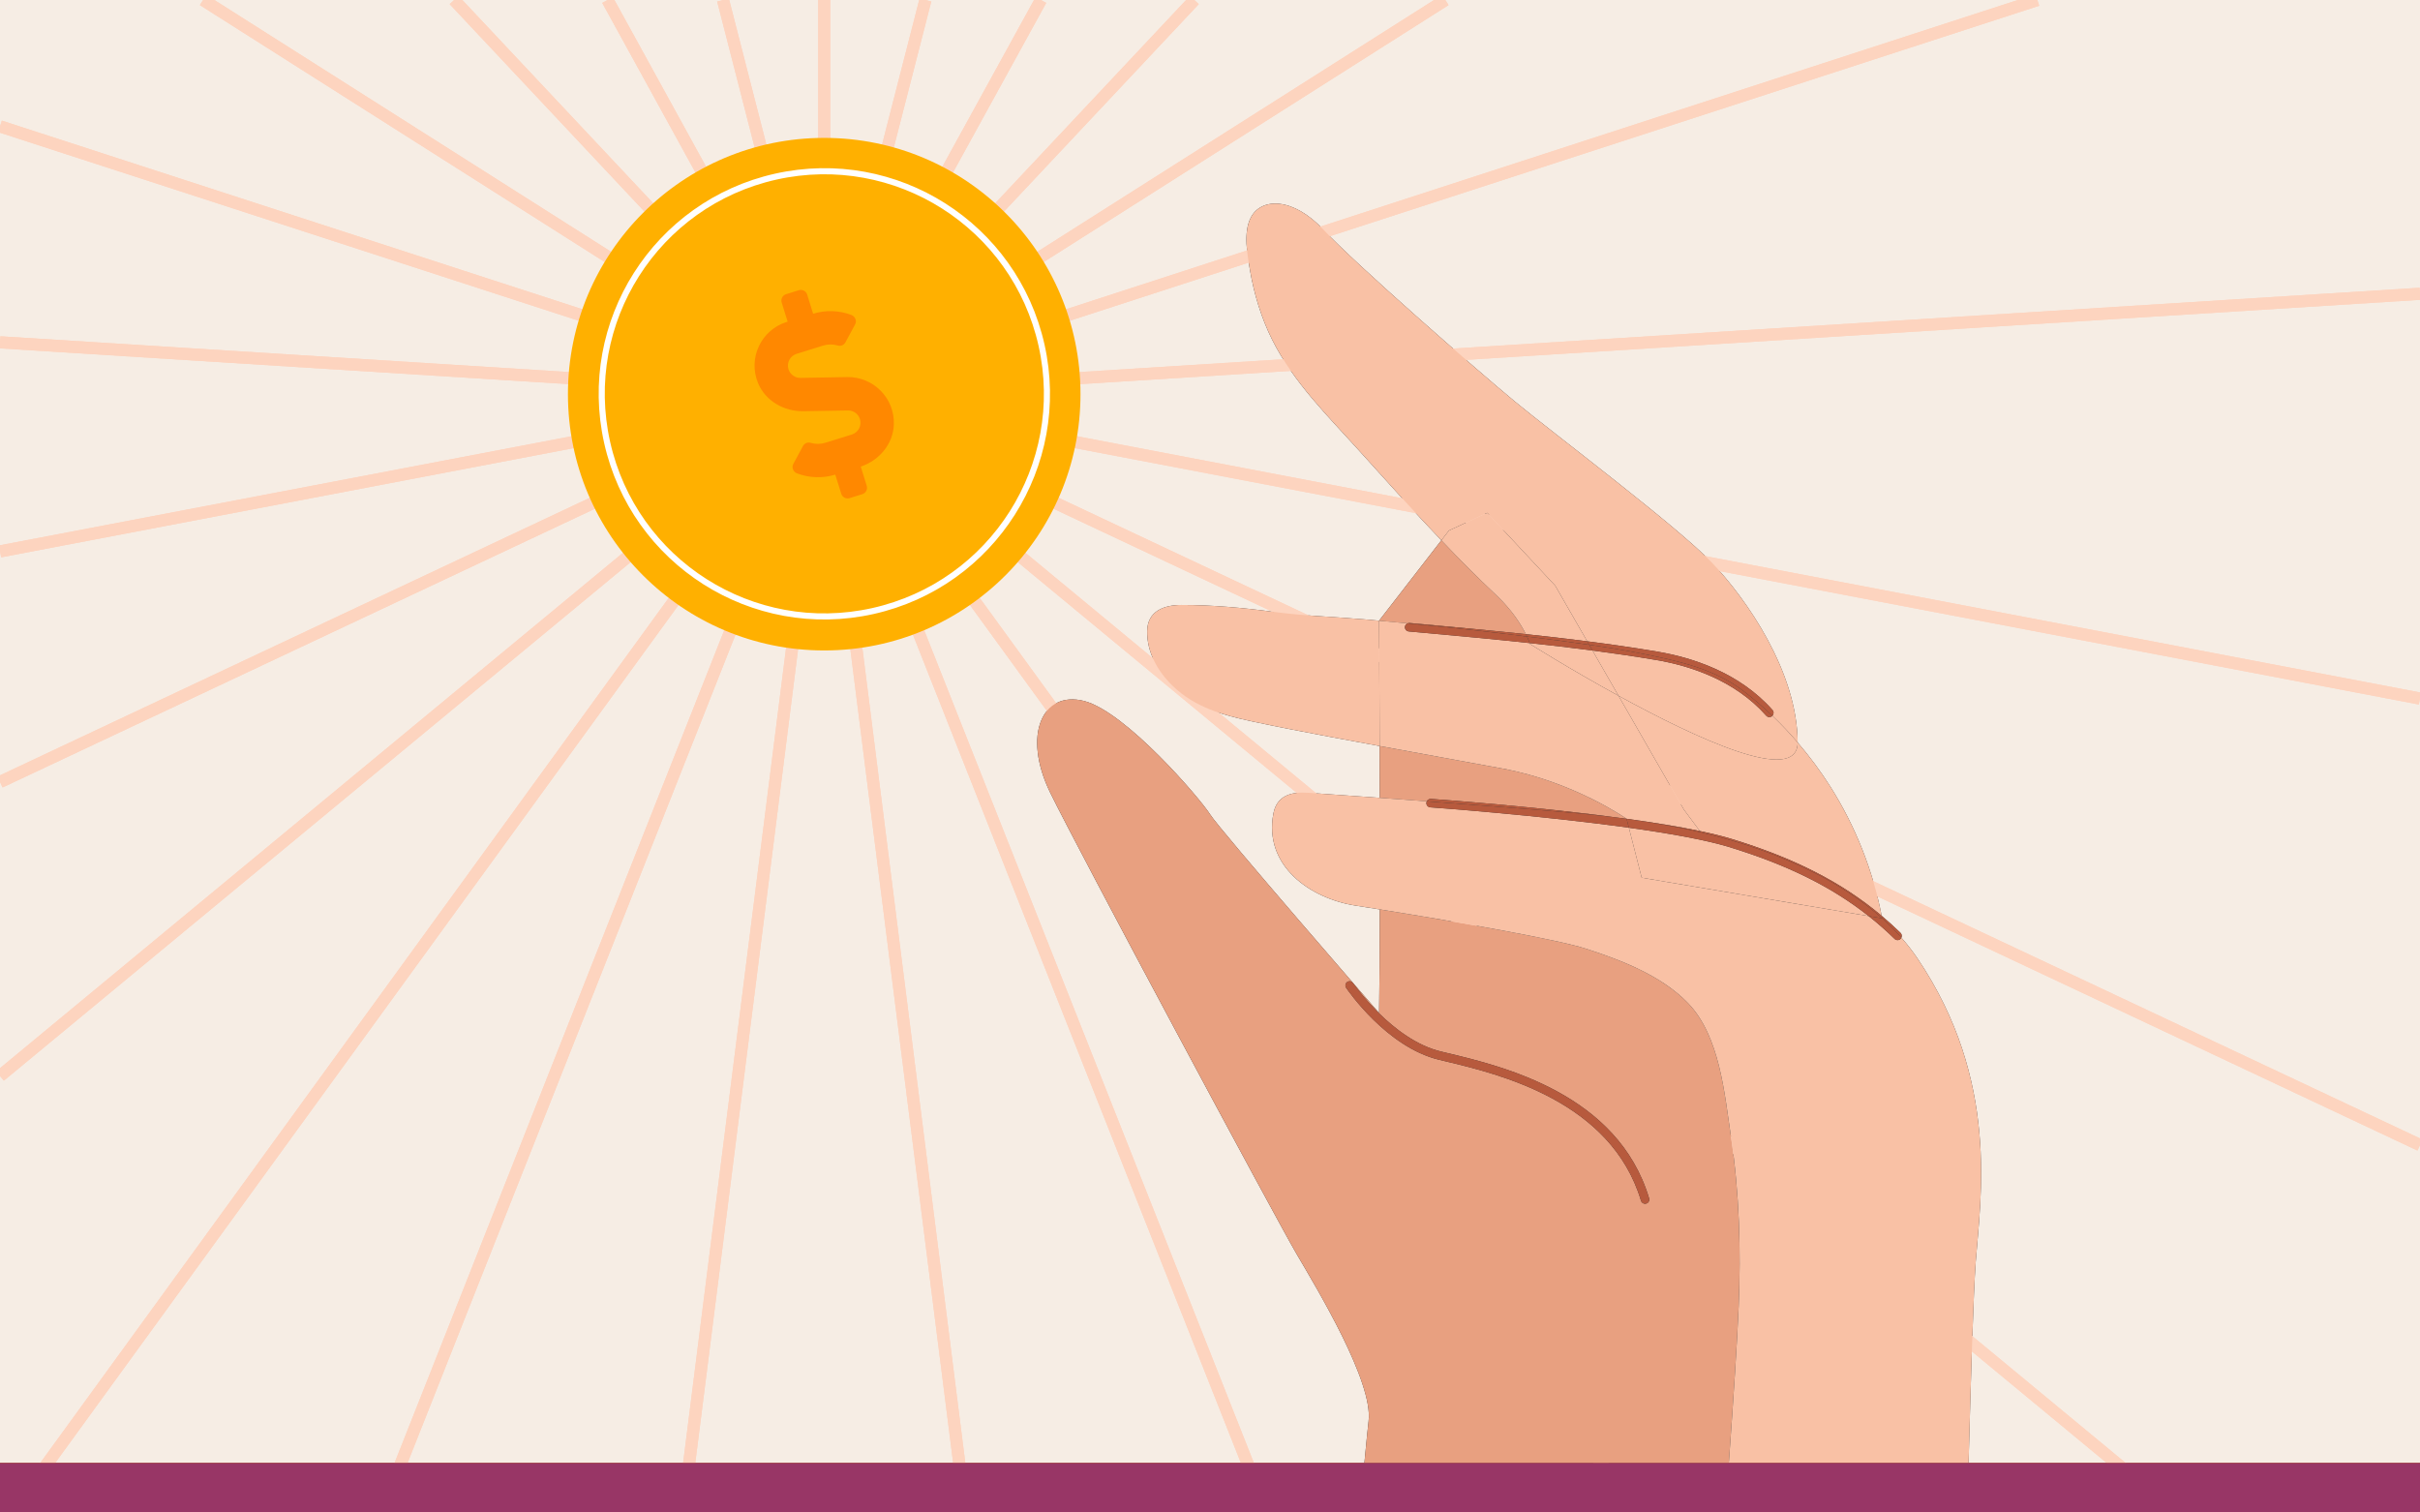
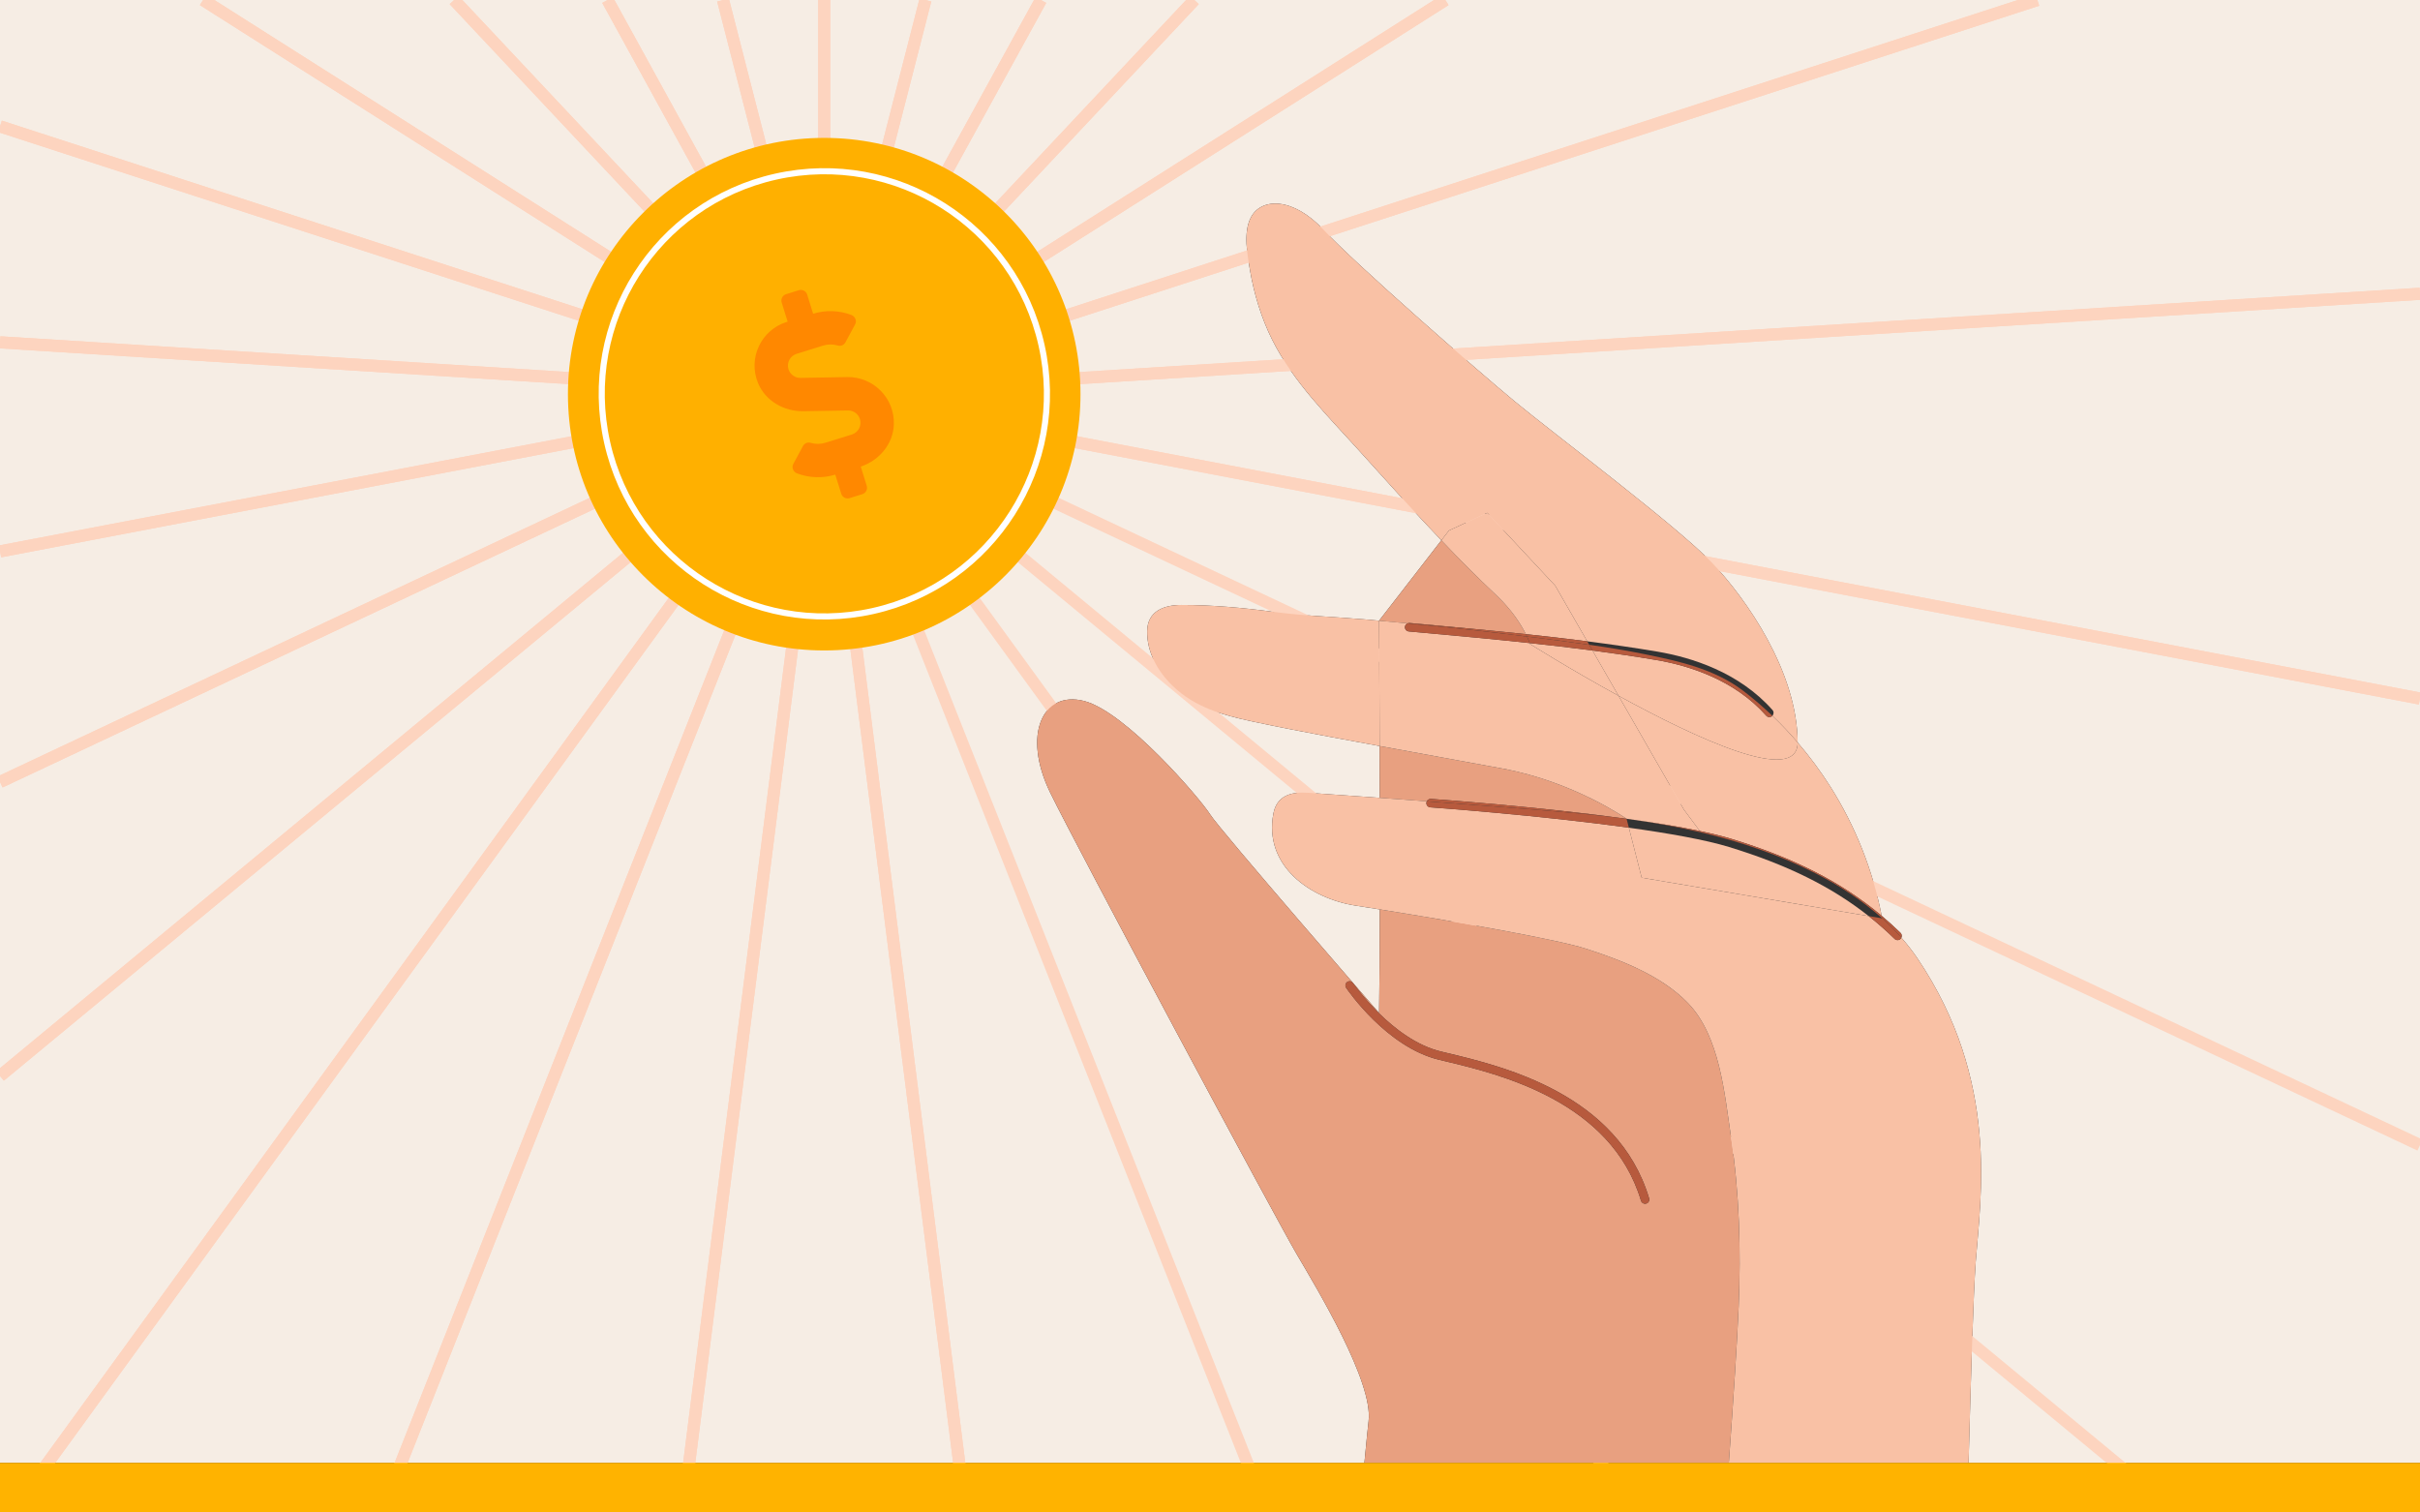
<svg xmlns="http://www.w3.org/2000/svg" version="1.1" id="Layer_1" x="0px" y="0px" width="400px" height="250px" viewBox="0 0 400 250" style="enable-background:new 0 0 400 250;" xml:space="preserve">
  <rect x="0" y="0" width="400" height="250" fill="#333333" stroke="none" />
  <style type="text/css">
	.st0{fill:#F6EDE4;}
	.st1{fill:none;stroke:#FDD4BF;stroke-width:2;stroke-miterlimit:10;}
	.st2{fill:#E8A080;}
	.st3{fill:#F9C1A5;}
	.st4{fill:#B75A3D;}
	.st5{fill:#FFB300;}
	.st6{fill:#983666;}
	.st7{fill:#FFB000;}
	.st8{fill:none;stroke:#FFFFFF;stroke-width:1.007;stroke-miterlimit:10;}
	.st9{fill:#FF8800;}
</style>
  <path class="st0" d="M400,0H0v241.792h225.523c0.335-3.549,0.578-5.993,0.688-6.878  c0.809-6.468-8.49-21.83-11.926-27.692c-3.436-5.862-36.056-66.676-40.703-76.215  c-4.647-9.539-1.282-16.902,5.609-15.139c6.891,1.763,19.23,16.185,20.832,18.749  c1.603,2.564,27.929,32.816,27.929,32.816c0.067-4.089,0.1-10.223,0.112-17.113  c-1.358-0.217-2.684-0.427-3.961-0.625c-7.568-1.177-15.259-6.584-13.625-15.22  c0.567-2.994,2.977-3.627,5.707-3.437c3.957,0.275,7.915,0.552,11.872,0.835  c-0.006-2.938-0.013-5.82-0.021-8.562c-2.658-0.489-5.317-0.972-7.973-1.474  c-4.398-0.832-8.797-1.669-13.172-2.613c-4.808-1.037-9.38-2.305-13.032-5.825  c-2.483-2.393-4.31-5.573-4.243-9.115c0.061-3.254,2.736-4.29,5.677-4.29  c5.079,0,10.238,0.468,15.27,1.147c4.977,0.672,10.063,0.816,15.075,1.244  c0.772,0.066,1.542,0.145,2.313,0.214c0-0.002-0-0.012-0-0.012  l10.286-13.275c-4.564-4.786-8.99-9.719-13.391-14.605  c-5.25-5.829-11.028-11.468-14.575-18.566c-1.789-3.579-2.978-7.512-3.657-11.449  c-0.447-2.593-1.142-6.279,0.146-8.756c1.704-3.277,6.947-3.408,12.058,2.097  c5.112,5.505,25.207,23.068,31.543,28.31  c6.336,5.243,26.782,20.578,32.549,26.607c5.767,6.029,14.159,18.083,14.223,29.75  c0,0.007-0.001,0.013-0.001,0.021c2.001,2.334,3.837,4.809,5.474,7.407  c4.087,6.488,6.96,13.718,8.414,21.247c1.069,0.899,2.108,1.834,3.116,2.818  c0.218,0.212,0.26,0.53,0.139,0.791c0.959,1.088,1.853,2.232,2.664,3.435  c13.608,20.177,10.419,39.549,9.626,50.175c-0.385,5.166-0.809,19.367-1.178,33.198  H400V0z" />
  <polyline class="st1" points="119.506,0 136.234,65.153 136.234,0 " />
  <polyline class="st1" points="100.417,0 136.234,65.153 119.506,0 " />
  <polyline class="st1" points="136.234,0 136.234,65.153 152.963,0 " />
  <polyline class="st1" points="75.052,0 136.234,65.153 100.417,0 " />
  <polyline class="st1" points="33.57,0 136.234,65.153 75.052,0 " />
  <polyline class="st1" points="152.963,0 136.234,65.153 172.052,0 " />
  <polyline class="st1" points="336.754,0 136.234,65.153 400,48.558 " />
  <polyline class="st1" points="400,48.558 136.234,65.153 400,115.469 " />
  <polyline class="st1" points="238.899,0 136.234,65.153 336.754,0 " />
  <polyline class="st1" points="0,56.581 136.234,65.153 0,20.887 " />
  <polyline class="st1" points="172.052,0 136.234,65.153 197.417,0 " />
  <polyline class="st1" points="197.417,0 136.234,65.153 238.899,0 " />
  <polyline class="st1" points="0,20.887 136.234,65.153 33.57,0 " />
  <polygon class="st1" points="112.883,250 159.586,250 136.234,65.153 " />
  <polygon class="st1" points="270.534,250 359.677,250 136.234,65.153 " />
  <polygon class="st1" points="159.586,250 209.421,250 136.234,65.153 " />
-   <polygon class="st1" points="209.421,250 270.534,250 136.234,65.153 " />
-   <polyline class="st1" points="400,189.271 136.234,65.153 359.677,250 400,250 " />
  <polyline class="st1" points="400,115.469 136.234,65.153 400,189.271 " />
  <polyline class="st1" points="0,177.856 136.234,65.153 0,129.26 " />
  <polygon class="st1" points="63.048,250 112.883,250 136.234,65.153 " />
  <polyline class="st1" points="0,91.141 136.234,65.153 0,56.581 " />
  <polyline class="st1" points="0,129.26 136.234,65.153 0,91.141 " />
  <polyline class="st1" points="0,250 1.935,250 136.234,65.153 0,177.856 " />
  <polygon class="st1" points="1.935,250 63.048,250 136.234,65.153 " />
  <path class="st2" d="M232.982,102.977l2.039,0.186c5.672,0.517,11.43,1.046,17.185,1.656  c-0.763-1.534-2.254-3.963-4.944-6.495c-3.087-2.906-6.083-5.929-9.023-9.012  l-10.286,13.275c0,0,0,0.01,0,0.012c1.57,0.14,3.14,0.285,4.709,0.436  C232.761,102.995,232.867,102.97,232.982,102.977z" />
  <path class="st2" d="M236.511,132.05c1.017,0.073,17.706,1.271,32.345,3.288  c-0.024-0.017-8.718-6.117-20.481-8.295c-6.777-1.255-13.559-2.484-20.338-3.732  c0.008,2.742,0.016,5.623,0.021,8.562c2.593,0.185,5.185,0.385,7.777,0.576  C235.959,132.199,236.226,132.036,236.511,132.05z" />
  <path class="st2" d="M287.379,215.978c0.39-9.35,0.122-18.763-1.261-28.028  c-1.066-7.138-1.838-16.626-7.07-22.101c-4.346-4.548-11.021-7.131-16.891-9.03  c-4.672-1.512-20.929-4.393-34.092-6.5c-0.012,6.89-0.045,13.024-0.112,17.113  c0,0-26.326-30.252-27.929-32.816c-1.602-2.564-13.941-16.986-20.832-18.749  c-6.891-1.763-10.256,5.601-5.609,15.139c4.647,9.539,37.267,70.353,40.703,76.215  c3.436,5.862,12.734,21.224,11.926,27.692c-0.111,0.885-0.353,3.329-0.688,6.878  h60.231C286.538,230.966,287.14,221.72,287.379,215.978z M272.11,198.937  c-0.067,0.021-0.134,0.03-0.201,0.03c-0.3,0-0.579-0.195-0.669-0.498  c-4.952-16.507-23.463-20.93-32.36-23.056l-1.036-0.249  c-8.635-2.089-15.07-11.489-15.34-11.887c-0.216-0.321-0.132-0.755,0.187-0.971  c0.322-0.216,0.754-0.133,0.971,0.187c0.064,0.093,6.407,9.351,14.511,11.311  l1.032,0.249c9.151,2.186,28.191,6.736,33.373,24.015  C272.691,198.438,272.48,198.827,272.11,198.937z" />
  <path class="st3" d="M316.941,158.419c-0.811-1.203-1.706-2.347-2.664-3.435  c-0.033,0.07-0.071,0.139-0.128,0.197c-0.137,0.139-0.318,0.21-0.5,0.21  c-0.176,0-0.352-0.066-0.489-0.199c-1.372-1.339-2.8-2.593-4.293-3.774  l-37.514-6.343l-2.116-8.261c-15.002-2.09-32.571-3.351-32.824-3.369  c-0.385-0.027-0.675-0.362-0.648-0.747c0.006-0.091,0.033-0.174,0.071-0.251  c-2.593-0.191-5.184-0.391-7.777-0.576c-3.957-0.282-7.915-0.56-11.872-0.835  c-2.729-0.19-5.14,0.442-5.707,3.437c-1.635,8.636,6.056,14.042,13.625,15.22  c1.276,0.198,2.602,0.408,3.961,0.625c13.163,2.107,29.42,4.988,34.092,6.5  c5.87,1.899,12.545,4.482,16.891,9.03c5.232,5.475,6.004,14.963,7.07,22.101  c1.384,9.265,1.651,18.679,1.261,28.028c-0.239,5.741-0.841,14.988-1.624,25.813  h39.634c0.369-13.831,0.792-28.032,1.178-33.198  C327.36,197.969,330.549,178.596,316.941,158.419z" />
  <path class="st3" d="M267.517,115l10.823,18.833l2.62,3.527  c1.977,0.414,3.759,0.848,5.242,1.302c10.416,3.187,18.244,7.181,24.82,12.713  c-1.455-7.53-4.327-14.76-8.414-21.247c-1.637-2.598-3.473-5.073-5.474-7.407  C297.139,129.863,280.403,122.063,267.517,115z" />
  <path class="st3" d="M225.64,102.385c-5.012-0.428-10.099-0.573-15.075-1.244  c-5.032-0.679-10.191-1.147-15.27-1.147c-2.941,0-5.616,1.035-5.677,4.29  c-0.067,3.542,1.76,6.723,4.243,9.115c3.652,3.519,8.225,4.787,13.032,5.825  c4.375,0.944,8.774,1.781,13.172,2.613c2.656,0.503,5.315,0.985,7.973,1.474  c-0.034-11.499-0.083-20.507-0.084-20.712  C227.182,102.53,226.411,102.451,225.64,102.385z" />
  <path class="st3" d="M268.857,135.338c4.379,0.603,8.566,1.28,12.104,2.022l-2.62-3.527  l-10.823-18.833c-8.063-4.419-14.619-8.55-14.619-8.55s-0.018-0.058-0.053-0.157  c-6.008-0.645-12.026-1.198-17.951-1.737l-2.039-0.186  c-0.384-0.036-0.668-0.376-0.633-0.761c0.025-0.271,0.202-0.48,0.44-0.575  c-1.569-0.15-3.139-0.296-4.709-0.436c0.001,0.204,0.05,9.212,0.084,20.712  c6.779,1.248,13.561,2.477,20.338,3.732  C260.139,129.221,268.833,135.321,268.857,135.338z" />
  <path class="st3" d="M269.237,136.815l2.116,8.261l37.514,6.343  c-6.171-4.881-13.505-8.491-23.074-11.418  C281.879,138.803,275.802,137.73,269.237,136.815z" />
  <path class="st3" d="M245.822,84.765l11.241,12.044l5.283,9.193  c3.912,0.504,7.802,1.061,11.635,1.711c5.615,0.953,13.469,3.4,18.998,9.652  c0.243,0.275,0.222,0.684-0.029,0.944c1.469,1.398,2.864,2.872,4.184,4.412  c0-0.007,0.001-0.013,0.001-0.021c-0.064-11.667-8.456-23.721-14.223-29.75  c-5.767-6.029-26.213-21.364-32.549-26.607  c-6.336-5.243-26.431-22.806-31.543-28.31c-5.112-5.505-10.354-5.374-12.058-2.097  c-1.288,2.477-0.594,6.163-0.146,8.756c0.679,3.937,1.869,7.87,3.657,11.449  c3.547,7.098,9.325,12.738,14.575,18.566c4.401,4.886,8.827,9.819,13.391,14.605  l1.254-1.618L245.822,84.765z" />
  <path class="st3" d="M247.262,98.324c2.69,2.532,4.181,4.961,4.944,6.495  c3.388,0.359,6.772,0.75,10.14,1.183l-5.283-9.193l-11.241-12.044l-6.329,2.929  l-1.254,1.618C241.179,92.395,244.175,95.418,247.262,98.324z" />
  <path class="st3" d="M292.95,118.309c-0.013,0.013-0.018,0.031-0.032,0.043  c-0.132,0.117-0.298,0.175-0.463,0.175c-0.193,0-0.385-0.079-0.524-0.236  c-5.257-5.946-12.79-8.284-18.184-9.198c-3.469-0.589-6.986-1.102-10.526-1.568  l4.297,7.477c12.886,7.063,29.622,14.862,29.616,7.72  C295.814,121.181,294.419,119.707,292.95,118.309z" />
  <path class="st3" d="M252.846,106.293c0.035,0.099,0.053,0.157,0.053,0.157  s6.556,4.131,14.619,8.55l-4.297-7.477  C259.778,107.07,256.314,106.665,252.846,106.293z" />
  <path class="st4" d="M239.205,174.053l-1.032-0.249  c-8.104-1.96-14.447-11.218-14.511-11.311c-0.217-0.32-0.649-0.403-0.971-0.187  c-0.32,0.216-0.404,0.65-0.187,0.971c0.27,0.399,6.704,9.798,15.34,11.887  l1.036,0.249c8.897,2.126,27.408,6.549,32.36,23.056  c0.09,0.303,0.369,0.498,0.669,0.498c0.067,0,0.134-0.01,0.201-0.03  c0.37-0.111,0.58-0.5,0.468-0.87  C267.396,180.789,248.356,176.239,239.205,174.053z" />
  <path class="st4" d="M252.398,105.217c-0.058-0.125-0.122-0.257-0.192-0.398  c-5.755-0.61-11.512-1.139-17.185-1.656l-2.039-0.186  c-0.115-0.007-0.221,0.018-0.32,0.057c4.018,0.385,8.035,0.793,12.046,1.25  C247.273,104.577,249.836,104.895,252.398,105.217z" />
  <path class="st4" d="M244.708,104.285c-4.011-0.457-8.027-0.865-12.046-1.25  c-0.238,0.095-0.415,0.304-0.44,0.575c-0.035,0.385,0.249,0.725,0.633,0.761  l2.039,0.186c5.925,0.54,11.943,1.092,17.951,1.737  c-0.068-0.194-0.211-0.568-0.447-1.076  C249.836,104.895,247.273,104.577,244.708,104.285z" />
-   <path class="st4" d="M271.877,108.137c5.738,1.168,11.515,2.446,16.261,6.052  c1.683,1.279,3.282,2.663,4.812,4.12c0.251-0.26,0.272-0.669,0.029-0.944  c-5.529-6.252-13.383-8.699-18.998-9.652c-3.833-0.65-7.723-1.208-11.635-1.711  l0.327,0.569C265.753,107.017,268.826,107.516,271.877,108.137z" />
  <path class="st4" d="M254.386,105.458c2.763,0.355,5.528,0.713,8.286,1.113l-0.327-0.569  c-3.368-0.434-6.752-0.824-10.14-1.183c0.07,0.141,0.134,0.273,0.192,0.398  C253.061,105.3,253.724,105.373,254.386,105.458z" />
  <path class="st4" d="M271.877,108.137c-3.051-0.621-6.124-1.12-9.204-1.567l0.548,0.953  c3.54,0.466,7.057,0.98,10.526,1.568c5.394,0.915,12.927,3.253,18.184,9.198  c0.139,0.157,0.332,0.236,0.524,0.236c0.165,0,0.33-0.057,0.463-0.175  c0.014-0.012,0.02-0.03,0.032-0.043c-1.53-1.457-3.13-2.841-4.812-4.12  C283.392,110.583,277.615,109.306,271.877,108.137z" />
  <path class="st4" d="M262.673,106.571c-2.758-0.4-5.523-0.758-8.286-1.113  c-0.662-0.085-1.326-0.158-1.988-0.241c0.236,0.508,0.38,0.883,0.447,1.076  c3.469,0.372,6.933,0.777,10.375,1.231L262.673,106.571z" />
  <path class="st4" d="M311.111,151.798l0,0c1.115,1,2.175,2.063,3.165,3.186  c0.122-0.262,0.079-0.579-0.139-0.791c-1.008-0.984-2.047-1.919-3.116-2.818  c0.027,0.142,0.063,0.281,0.089,0.423H311.111z" />
  <path class="st4" d="M268.86,135.346l-0.002-0.006c0,0-0.002-0.002-0.002-0.002  c-14.639-2.017-31.328-3.215-32.345-3.288c-0.286-0.015-0.552,0.148-0.675,0.398  c8.148,0.601,16.294,1.227,24.428,1.943  C263.124,134.643,265.995,134.957,268.86,135.346z" />
  <path class="st4" d="M260.264,134.391c-8.134-0.717-16.28-1.342-24.428-1.943  c-0.038,0.077-0.065,0.16-0.071,0.251c-0.027,0.385,0.263,0.72,0.648,0.747  c0.253,0.018,17.822,1.279,32.824,3.369l-0.376-1.47  C265.995,134.957,263.124,134.643,260.264,134.391z" />
  <path class="st4" d="M311.112,151.798l-0-0l-2.245-0.38  c1.494,1.181,2.921,2.435,4.293,3.774c0.137,0.134,0.313,0.199,0.489,0.199  c0.182,0,0.363-0.071,0.5-0.21c0.057-0.059,0.095-0.127,0.128-0.197  C313.286,153.861,312.227,152.798,311.112,151.798z" />
  <path class="st4" d="M280.961,137.36l0.161,0.217c6.531,1.543,12.9,3.69,18.89,6.742  c3.984,2.03,7.765,4.49,11.099,7.479h0  c-0.026-0.142-0.062-0.281-0.089-0.423c-6.576-5.532-14.404-9.526-24.82-12.713  C284.719,138.209,282.937,137.775,280.961,137.36z" />
  <path class="st4" d="M268.86,135.346c4.116,0.559,8.22,1.277,12.262,2.232l-0.161-0.217  c-3.538-0.742-7.725-1.419-12.104-2.022c0,0,0.002,0.002,0.002,0.002  L268.86,135.346z" />
-   <path class="st4" d="M300.012,144.32c-5.991-3.052-12.359-5.199-18.89-6.742  c-4.042-0.955-8.146-1.673-12.262-2.232l0.376,1.47  c6.565,0.915,12.642,1.987,16.556,3.185c9.569,2.927,16.903,6.537,23.074,11.418  l2.245,0.38C307.777,148.81,303.997,146.35,300.012,144.32z" />
  <rect y="241.792" class="st5" width="400" height="8.208" />
-   <rect y="241.792" class="st6" width="400" height="8.208" />
  <circle class="st7" cx="136.234" cy="65.153" r="42.36" />
  <ellipse transform="matrix(0.976 -0.218 0.218 0.976 -10.913 31.207)" class="st8" cx="136.234" cy="65.153" rx="36.787" ry="36.787" />
  <path class="st9" d="M140.064,62.328l-7.759,0.134c-0.897,0.019-1.71-0.573-1.976-1.429  c-0.334-1.073,0.264-2.213,1.337-2.547l4.365-1.36  c0.803-0.25,1.669-0.253,2.467-0.01c0.486,0.145,1.005-0.089,1.243-0.532  l1.594-2.952c0.326-0.6,0.024-1.337-0.621-1.576  c-2.007-0.762-4.241-0.839-6.311-0.201l-0.984-3.16  c-0.18-0.579-0.802-0.906-1.382-0.725l-2.107,0.656  c-0.579,0.18-0.906,0.802-0.725,1.382l0.984,3.16l-0.165,0.051  c-4.194,1.306-6.443,5.958-4.724,10.11c1.222,2.949,4.309,4.696,7.498,4.642  l7.364-0.127c0.899-0.013,1.71,0.573,1.976,1.429  c0.334,1.073-0.264,2.213-1.337,2.547l-4.365,1.36  c-0.803,0.25-1.669,0.253-2.467,0.01c-0.486-0.145-1.005,0.089-1.243,0.532  l-1.594,2.952c-0.326,0.6-0.024,1.337,0.621,1.576  c2.007,0.762,4.241,0.839,6.311,0.201l0.984,3.16  c0.18,0.579,0.802,0.906,1.382,0.725l2.107-0.656  c0.579-0.18,0.906-0.802,0.725-1.382l-0.988-3.174  c3.05-1.015,5.359-3.735,5.469-6.954  C147.895,65.674,144.222,62.253,140.064,62.328L140.064,62.328z" />
</svg>